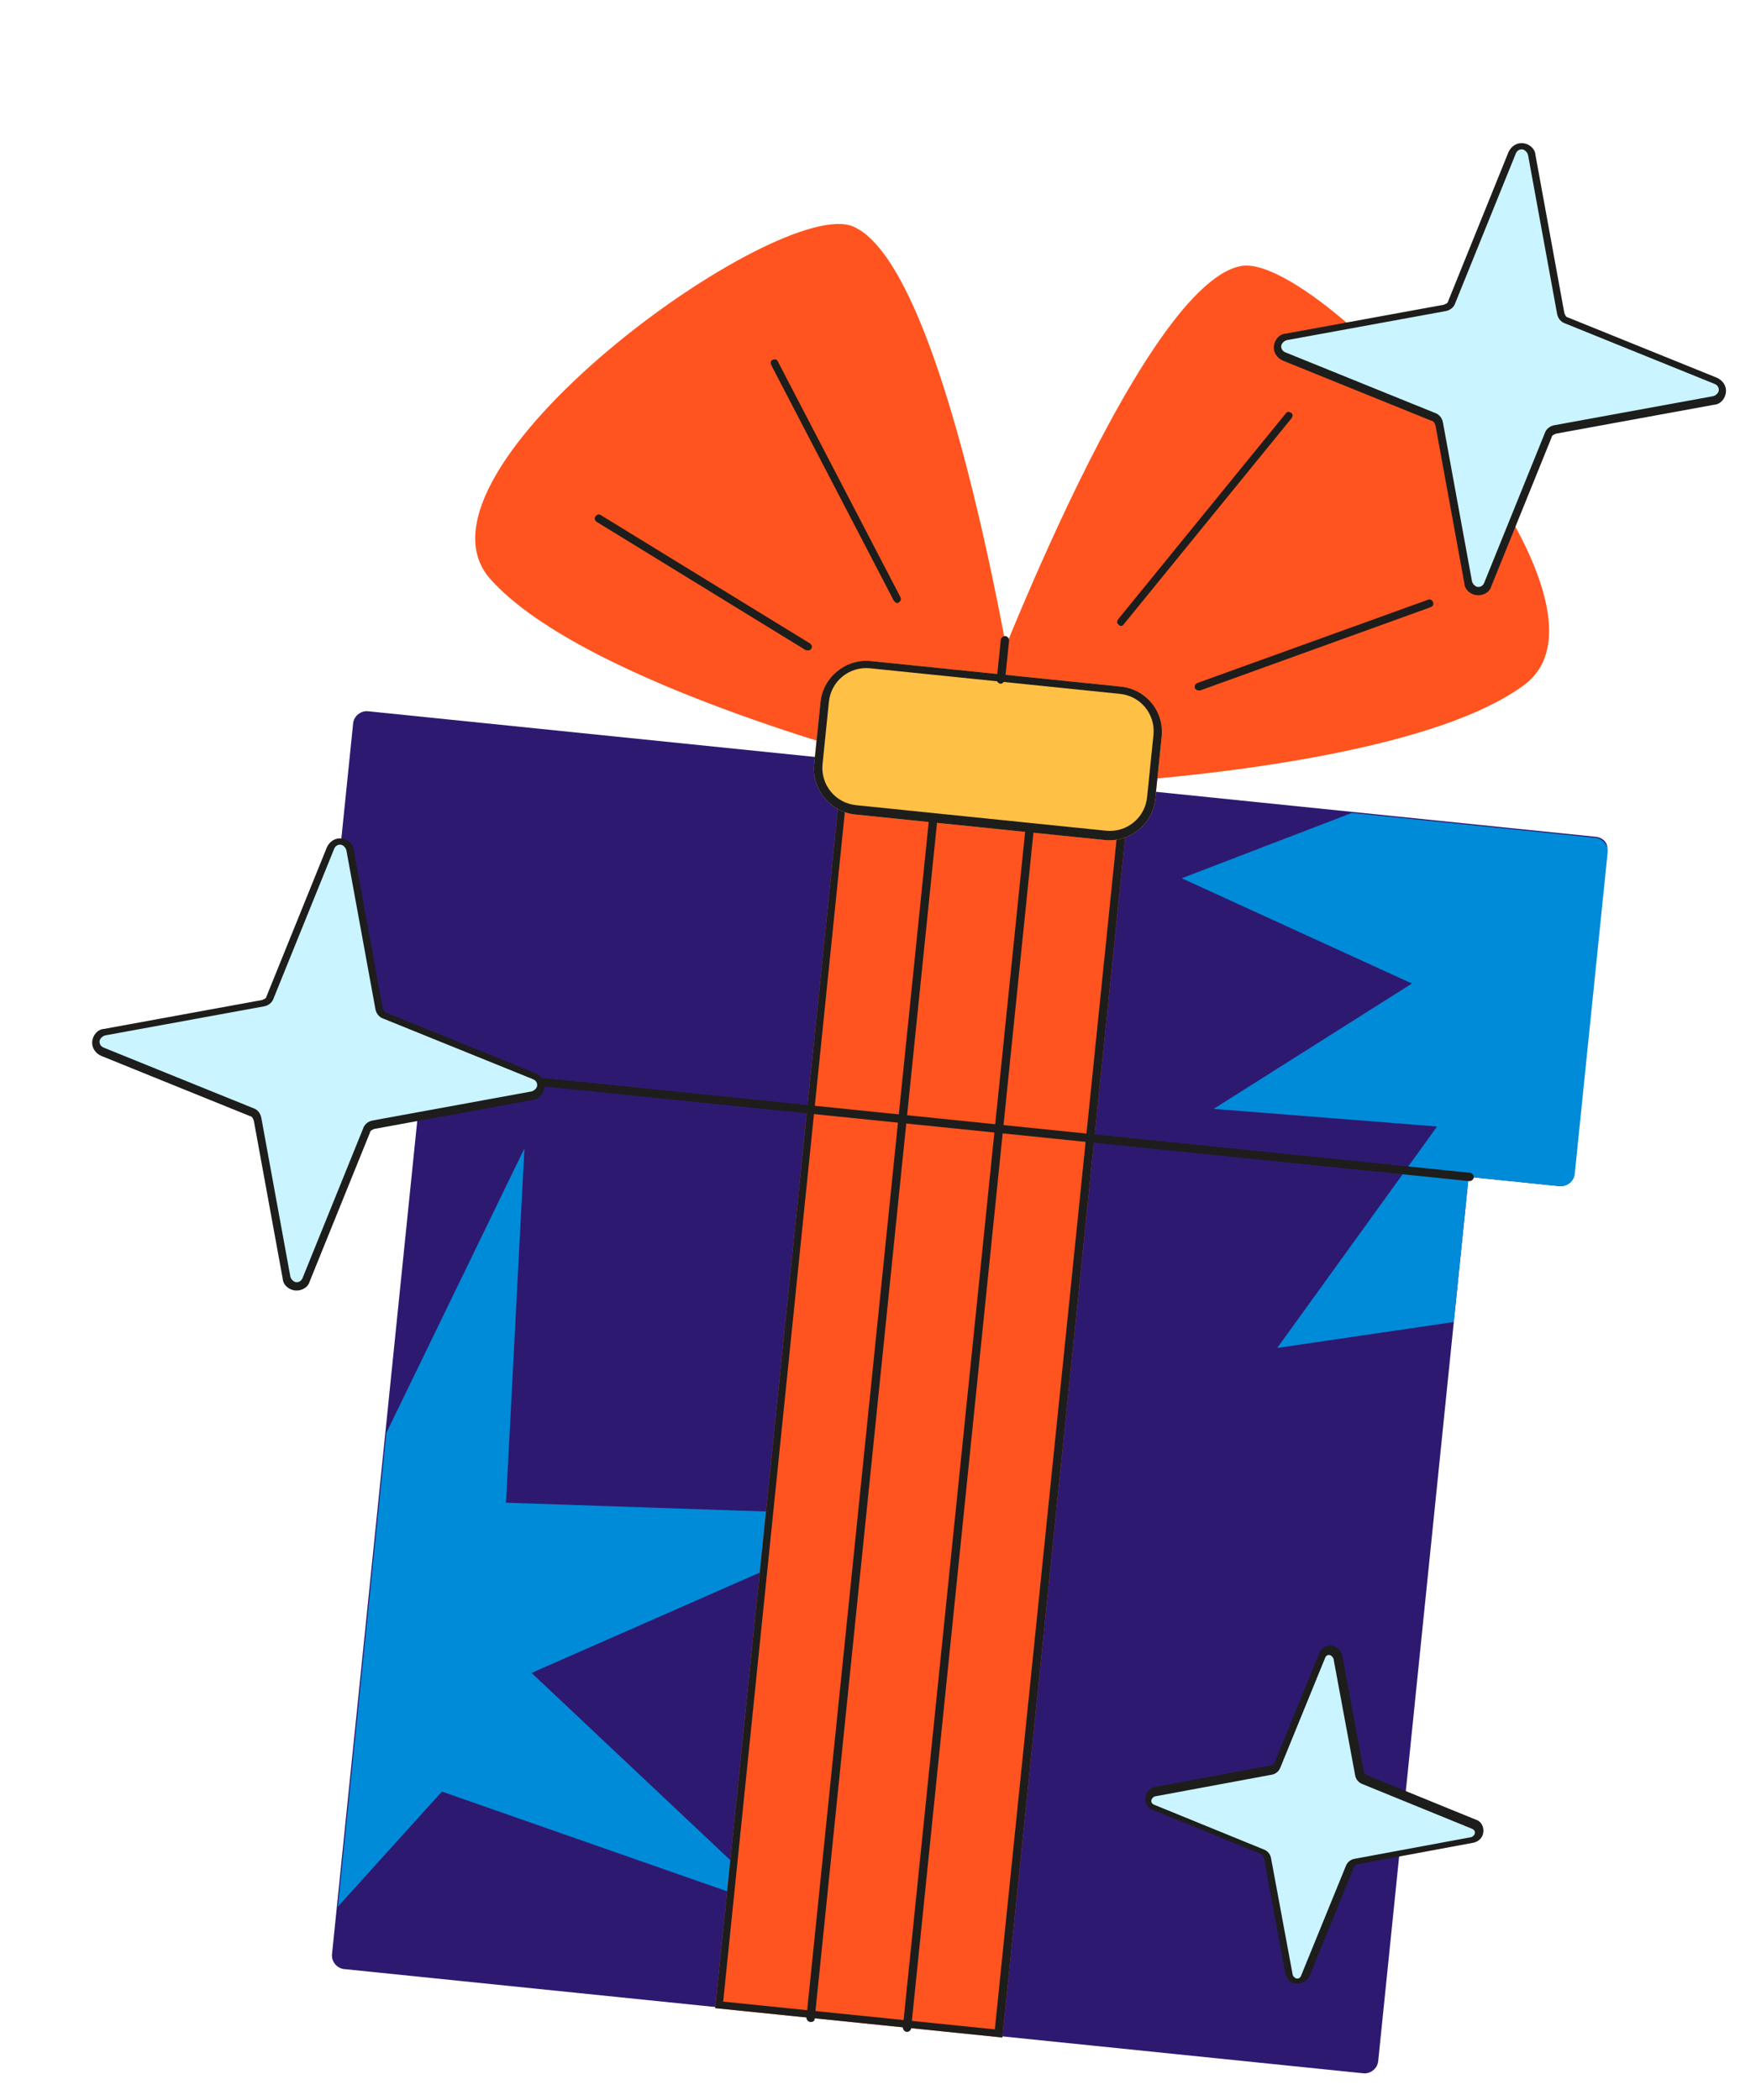
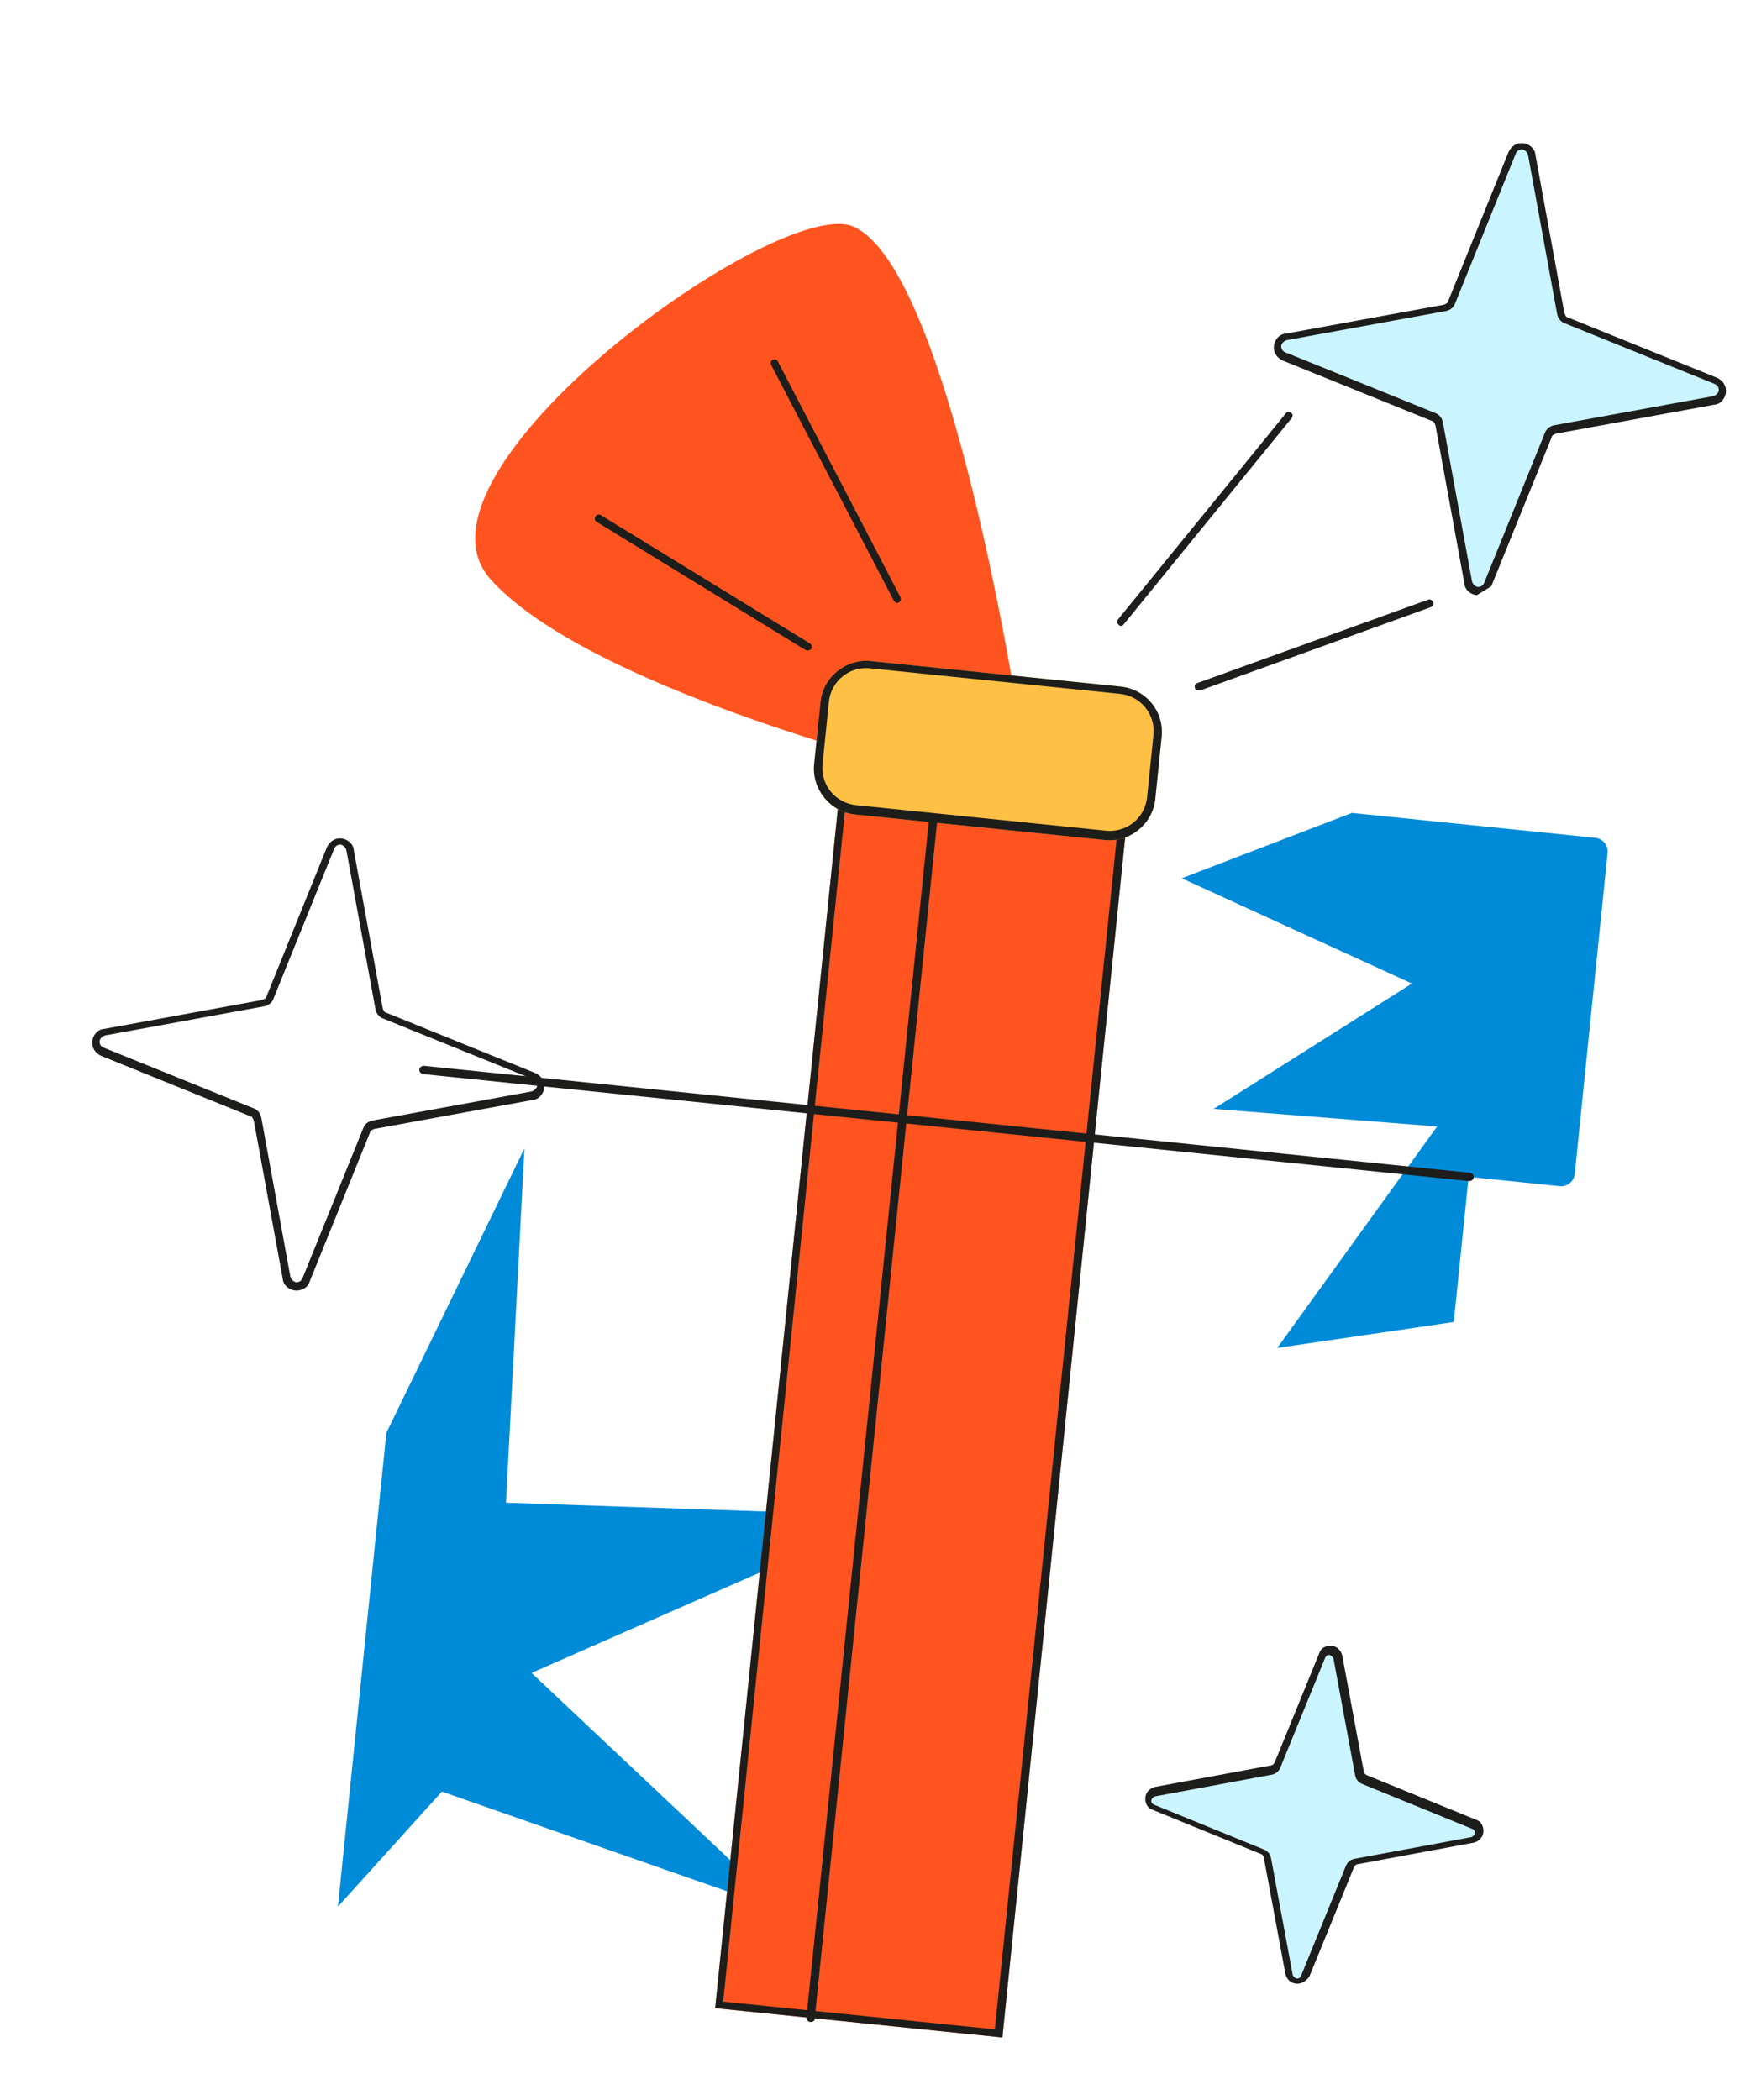
<svg xmlns="http://www.w3.org/2000/svg" width="97" height="116" viewBox="0 0 97 116" fill="none">
-   <path d="M88.141 46.227L20.328 39.292C19.927 39.251 19.548 39.559 19.507 39.96L17.691 57.716C17.65 58.117 17.959 58.495 18.359 58.536L22.598 58.97C22.999 59.011 23.307 59.39 23.266 59.791L18.34 107.959C18.299 108.36 18.607 108.738 19.008 108.779L75.31 114.537C75.711 114.579 76.089 114.27 76.13 113.869L81.127 65.014L86.11 65.523C86.511 65.564 86.89 65.256 86.931 64.855L88.746 47.099C88.908 46.653 88.599 46.274 88.141 46.227Z" fill="#2E1970" />
  <path d="M81.184 65.02L86.167 65.53C86.567 65.571 86.946 65.262 86.987 64.861L88.803 47.106C88.844 46.705 88.536 46.326 88.135 46.285L74.675 44.909L65.278 48.52L77.994 54.334L67.042 61.259L79.385 62.232L70.553 74.466L80.306 73.033L81.126 65.014L81.184 65.02Z" fill="#008BD8" />
  <path d="M21.343 79.156L28.969 63.442L27.951 83.015L49.118 83.733L29.362 92.419L43.351 105.598L24.41 98.974L18.666 105.331L21.343 79.156Z" fill="#008BD8" />
  <path d="M62.424 43.6L46.559 41.977L39.506 110.937L55.371 112.559L62.424 43.6Z" fill="#FF541F" />
  <path d="M61.919 44.011L54.954 112.111L39.948 110.577L46.913 42.477L61.919 44.011ZM62.424 43.6L46.559 41.977L39.506 110.937L55.371 112.559L62.424 43.6Z" fill="#1D1D1B" />
  <path d="M56.348 40.199C56.348 40.199 52.515 14.863 47.141 12.52C43.044 10.712 21.795 26.074 27.093 31.998C32.39 37.922 50.334 42.42 50.334 42.42L56.348 40.199Z" fill="#FF541F" />
  <path d="M49.529 33.31C49.472 33.304 49.42 33.241 49.369 33.178L42.598 20.158C42.553 20.038 42.564 19.923 42.685 19.877C42.805 19.832 42.92 19.844 42.965 19.964L49.736 32.984C49.782 33.104 49.77 33.218 49.65 33.264C49.644 33.321 49.586 33.316 49.529 33.31Z" fill="#1D1D1B" />
  <path d="M44.631 35.933C44.574 35.928 44.574 35.928 44.517 35.922L32.972 28.838C32.863 28.769 32.817 28.648 32.886 28.54C32.955 28.431 33.076 28.386 33.184 28.454L44.729 35.538C44.838 35.607 44.884 35.728 44.815 35.836C44.809 35.894 44.688 35.939 44.631 35.933Z" fill="#1D1D1B" />
-   <path d="M53.886 39.947C53.886 39.947 62.768 15.911 68.505 14.704C72.884 13.763 90.582 33.109 84.196 37.838C77.809 42.567 59.326 43.339 59.326 43.339L53.886 39.947Z" fill="#FF541F" />
  <path d="M61.9 34.574C61.843 34.568 61.843 34.568 61.792 34.505C61.683 34.436 61.695 34.321 61.764 34.212L71.03 22.833C71.099 22.724 71.213 22.736 71.322 22.805C71.431 22.874 71.419 22.988 71.35 23.097L62.084 34.477C62.015 34.585 61.958 34.579 61.9 34.574Z" fill="#1D1D1B" />
  <path d="M66.167 38.136C66.109 38.13 66.001 38.061 66.007 38.004C65.961 37.883 66.03 37.775 66.15 37.729L78.89 33.129C79.011 33.083 79.119 33.152 79.165 33.273C79.21 33.393 79.141 33.502 79.021 33.547L66.281 38.148C66.224 38.142 66.224 38.142 66.167 38.136Z" fill="#1D1D1B" />
  <path d="M61.038 46.407L47.235 44.995C45.861 44.855 44.832 43.592 44.973 42.217L45.324 38.781C45.465 37.406 46.727 36.378 48.102 36.519L61.905 37.93C63.28 38.071 64.308 39.333 64.168 40.708L63.816 44.145C63.676 45.519 62.413 46.547 61.038 46.407Z" fill="#FFC145" />
  <path d="M61.864 38.331C63.01 38.448 63.833 39.458 63.715 40.604L63.364 44.04C63.247 45.186 62.237 46.008 61.091 45.891L47.288 44.48C46.142 44.362 45.32 43.352 45.437 42.207L45.788 38.77C45.906 37.625 46.916 36.802 48.061 36.919L61.864 38.331ZM61.905 37.93L48.102 36.519C46.727 36.378 45.465 37.406 45.324 38.781L44.973 42.217C44.832 43.592 45.861 44.855 47.235 44.995L61.038 46.407C62.413 46.547 63.676 45.519 63.816 44.145L64.168 40.708C64.314 39.276 63.28 38.071 61.905 37.93Z" fill="#1D1D1B" />
  <path d="M85.928 23.72L94.657 22.124C95.247 22.011 95.329 21.209 94.768 21.036L86.544 17.706C86.378 17.631 86.223 17.442 86.184 17.264L84.588 8.536C84.475 7.945 83.673 7.863 83.499 8.424L80.17 16.649C80.095 16.815 79.906 16.969 79.728 17.009L70.999 18.605C70.409 18.718 70.327 19.52 70.888 19.693L79.113 23.023C79.279 23.098 79.433 23.287 79.473 23.465L81.069 32.193C81.182 32.784 81.984 32.866 82.157 32.305L85.487 24.08C85.561 23.914 85.751 23.76 85.928 23.72Z" fill="#CAF4FF" />
-   <path d="M81.577 32.882C81.233 32.846 80.913 32.582 80.891 32.233L79.295 23.504C79.249 23.384 79.204 23.263 79.089 23.252L70.864 19.922C70.532 19.772 70.332 19.462 70.368 19.119C70.403 18.775 70.667 18.455 71.016 18.433L79.745 16.837C79.865 16.791 79.986 16.746 79.998 16.631L83.327 8.406C83.477 8.074 83.787 7.875 84.13 7.91C84.474 7.945 84.794 8.209 84.817 8.559L86.412 17.287C86.458 17.408 86.504 17.528 86.618 17.54L94.843 20.869C95.175 21.019 95.375 21.329 95.339 21.673C95.304 22.016 95.04 22.337 94.691 22.359L85.962 23.955C85.842 24 85.721 24.046 85.71 24.16L82.38 32.385C82.287 32.723 81.92 32.917 81.577 32.882ZM84.095 8.253C83.981 8.242 83.803 8.281 83.722 8.505L80.393 16.73C80.306 17.01 80.059 17.158 79.824 17.192L71.096 18.788C70.918 18.828 70.786 18.988 70.774 19.102C70.763 19.217 70.802 19.395 71.026 19.475L79.25 22.805C79.531 22.892 79.679 23.138 79.713 23.373L81.309 32.102C81.349 32.28 81.509 32.412 81.623 32.423C81.738 32.435 81.916 32.395 81.996 32.172L85.326 23.947C85.413 23.667 85.659 23.518 85.894 23.485L94.623 21.889C94.801 21.849 94.933 21.689 94.944 21.574C94.956 21.46 94.916 21.282 94.693 21.201L86.468 17.872C86.188 17.785 86.04 17.538 86.006 17.303L84.41 8.575C84.37 8.397 84.21 8.265 84.095 8.253Z" fill="#1D1D1B" />
+   <path d="M81.577 32.882C81.233 32.846 80.913 32.582 80.891 32.233L79.295 23.504C79.249 23.384 79.204 23.263 79.089 23.252L70.864 19.922C70.532 19.772 70.332 19.462 70.368 19.119C70.403 18.775 70.667 18.455 71.016 18.433L79.745 16.837C79.865 16.791 79.986 16.746 79.998 16.631L83.327 8.406C83.477 8.074 83.787 7.875 84.13 7.91C84.474 7.945 84.794 8.209 84.817 8.559L86.412 17.287C86.458 17.408 86.504 17.528 86.618 17.54L94.843 20.869C95.175 21.019 95.375 21.329 95.339 21.673C95.304 22.016 95.04 22.337 94.691 22.359L85.962 23.955C85.842 24 85.721 24.046 85.71 24.16L82.38 32.385ZM84.095 8.253C83.981 8.242 83.803 8.281 83.722 8.505L80.393 16.73C80.306 17.01 80.059 17.158 79.824 17.192L71.096 18.788C70.918 18.828 70.786 18.988 70.774 19.102C70.763 19.217 70.802 19.395 71.026 19.475L79.25 22.805C79.531 22.892 79.679 23.138 79.713 23.373L81.309 32.102C81.349 32.28 81.509 32.412 81.623 32.423C81.738 32.435 81.916 32.395 81.996 32.172L85.326 23.947C85.413 23.667 85.659 23.518 85.894 23.485L94.623 21.889C94.801 21.849 94.933 21.689 94.944 21.574C94.956 21.46 94.916 21.282 94.693 21.201L86.468 17.872C86.188 17.785 86.04 17.538 86.006 17.303L84.41 8.575C84.37 8.397 84.21 8.265 84.095 8.253Z" fill="#1D1D1B" />
  <path d="M74.775 102.795L81.206 101.6C81.618 101.527 81.677 100.954 81.287 100.798L75.232 98.327C75.123 98.258 75.02 98.132 74.975 98.012L73.781 91.581C73.707 91.168 73.134 91.11 72.979 91.499L70.507 97.555C70.438 97.663 70.312 97.766 70.192 97.812L63.761 99.006C63.349 99.08 63.29 99.652 63.679 99.808L69.735 102.279C69.844 102.348 69.946 102.474 69.992 102.595L71.186 109.025C71.26 109.438 71.833 109.496 71.988 109.107L74.459 103.052C74.534 102.886 74.66 102.783 74.775 102.795Z" fill="#CAF4FF" />
  <path d="M71.592 109.586C71.305 109.557 71.094 109.362 71.008 109.064L69.814 102.633C69.82 102.576 69.769 102.513 69.717 102.45L63.662 99.978C63.381 99.892 63.239 99.588 63.268 99.302C63.297 99.015 63.492 98.804 63.791 98.719L70.221 97.524C70.278 97.53 70.341 97.479 70.41 97.37L72.882 91.314C72.968 91.034 73.272 90.891 73.558 90.921C73.845 90.95 74.056 91.145 74.142 91.443L75.336 97.874C75.33 97.931 75.382 97.994 75.49 98.063L81.546 100.534C81.826 100.621 81.969 100.925 81.939 101.211C81.91 101.498 81.715 101.709 81.417 101.794L74.987 102.989C74.929 102.983 74.866 103.034 74.797 103.143L72.326 109.198C72.125 109.467 71.878 109.616 71.592 109.586ZM73.448 91.43C73.391 91.424 73.277 91.413 73.202 91.579L70.731 97.634C70.65 97.857 70.46 98.012 70.225 98.046L63.795 99.24C63.675 99.285 63.606 99.394 63.6 99.451C63.594 99.509 63.582 99.623 63.748 99.698L69.804 102.169C70.027 102.25 70.181 102.439 70.215 102.674L71.409 109.105C71.455 109.225 71.564 109.294 71.621 109.3C71.678 109.306 71.793 109.318 71.868 109.152L74.339 103.096C74.42 102.873 74.609 102.719 74.844 102.685L81.274 101.49C81.395 101.445 81.464 101.336 81.47 101.279C81.475 101.222 81.487 101.107 81.321 101.032L75.266 98.561C75.042 98.48 74.888 98.291 74.854 98.056L73.66 91.626C73.563 91.442 73.448 91.43 73.448 91.43Z" fill="#1D1D1B" />
  <path d="M44.753 111.702C44.638 111.691 44.535 111.564 44.547 111.45L51.301 45.412C51.312 45.297 51.439 45.194 51.553 45.206C51.668 45.218 51.771 45.344 51.759 45.459L44.999 111.554C44.988 111.668 44.867 111.714 44.753 111.702Z" fill="#1D1D1B" />
-   <path d="M50.079 112.247C49.964 112.235 49.861 112.109 49.873 111.995L56.627 45.957C56.639 45.842 56.765 45.739 56.88 45.751C56.994 45.763 57.097 45.889 57.085 46.004L50.325 112.099C50.257 112.207 50.193 112.259 50.079 112.247Z" fill="#1D1D1B" />
-   <path d="M55.265 37.772C55.151 37.761 55.048 37.634 55.06 37.52L55.282 35.343C55.294 35.229 55.42 35.126 55.535 35.138C55.649 35.149 55.752 35.276 55.74 35.39L55.518 37.567C55.449 37.675 55.38 37.784 55.265 37.772Z" fill="#1D1D1B" />
  <path d="M81.159 65.248L23.369 59.338C23.254 59.326 23.151 59.2 23.163 59.086C23.175 58.971 23.301 58.868 23.416 58.88L81.206 64.79C81.321 64.802 81.424 64.928 81.412 65.043C81.4 65.157 81.274 65.26 81.159 65.248Z" fill="#1D1D1B" />
-   <path d="M20.712 62.135L29.44 60.539C30.031 60.426 30.113 59.624 29.552 59.451L21.327 56.121C21.161 56.046 21.006 55.857 20.967 55.679L19.371 46.951C19.258 46.36 18.456 46.278 18.283 46.839L14.953 55.064C14.878 55.23 14.689 55.384 14.511 55.424L5.782 57.02C5.192 57.133 5.11 57.935 5.671 58.108L13.896 61.438C14.062 61.513 14.216 61.702 14.256 61.88L15.852 70.609C15.965 71.199 16.767 71.281 16.94 70.72L20.27 62.495C20.345 62.329 20.477 62.169 20.712 62.135Z" fill="#CAF4FF" />
  <path d="M16.303 71.291C15.96 71.256 15.639 70.991 15.617 70.642L14.021 61.913C13.976 61.793 13.93 61.672 13.816 61.661L5.591 58.331C5.259 58.181 5.059 57.872 5.094 57.528C5.129 57.184 5.394 56.864 5.743 56.842L14.472 55.246C14.592 55.2 14.713 55.155 14.724 55.04L18.054 46.816C18.204 46.484 18.513 46.284 18.857 46.319C19.201 46.354 19.521 46.618 19.543 46.968L21.139 55.696C21.184 55.817 21.23 55.937 21.345 55.949L29.569 59.279C29.901 59.428 30.101 59.738 30.066 60.082C30.031 60.425 29.767 60.746 29.417 60.768L20.689 62.364C20.568 62.409 20.448 62.455 20.436 62.569L17.106 70.794C17.014 71.132 16.647 71.326 16.303 71.291ZM18.822 46.663C18.707 46.651 18.53 46.691 18.449 46.914L15.119 55.139C15.033 55.419 14.786 55.568 14.551 55.601L5.822 57.197C5.645 57.237 5.513 57.397 5.501 57.512C5.489 57.626 5.529 57.804 5.752 57.885L13.977 61.214C14.258 61.301 14.406 61.548 14.44 61.782L16.036 70.511C16.075 70.689 16.235 70.821 16.35 70.833C16.465 70.844 16.642 70.805 16.723 70.581L20.053 62.357C20.139 62.076 20.386 61.928 20.621 61.894L29.349 60.298C29.527 60.258 29.659 60.098 29.671 59.984C29.683 59.869 29.643 59.691 29.42 59.611L21.195 56.281C20.914 56.194 20.766 55.948 20.732 55.713L19.136 46.984C19.097 46.806 18.936 46.674 18.822 46.663Z" fill="#1D1D1B" />
</svg>